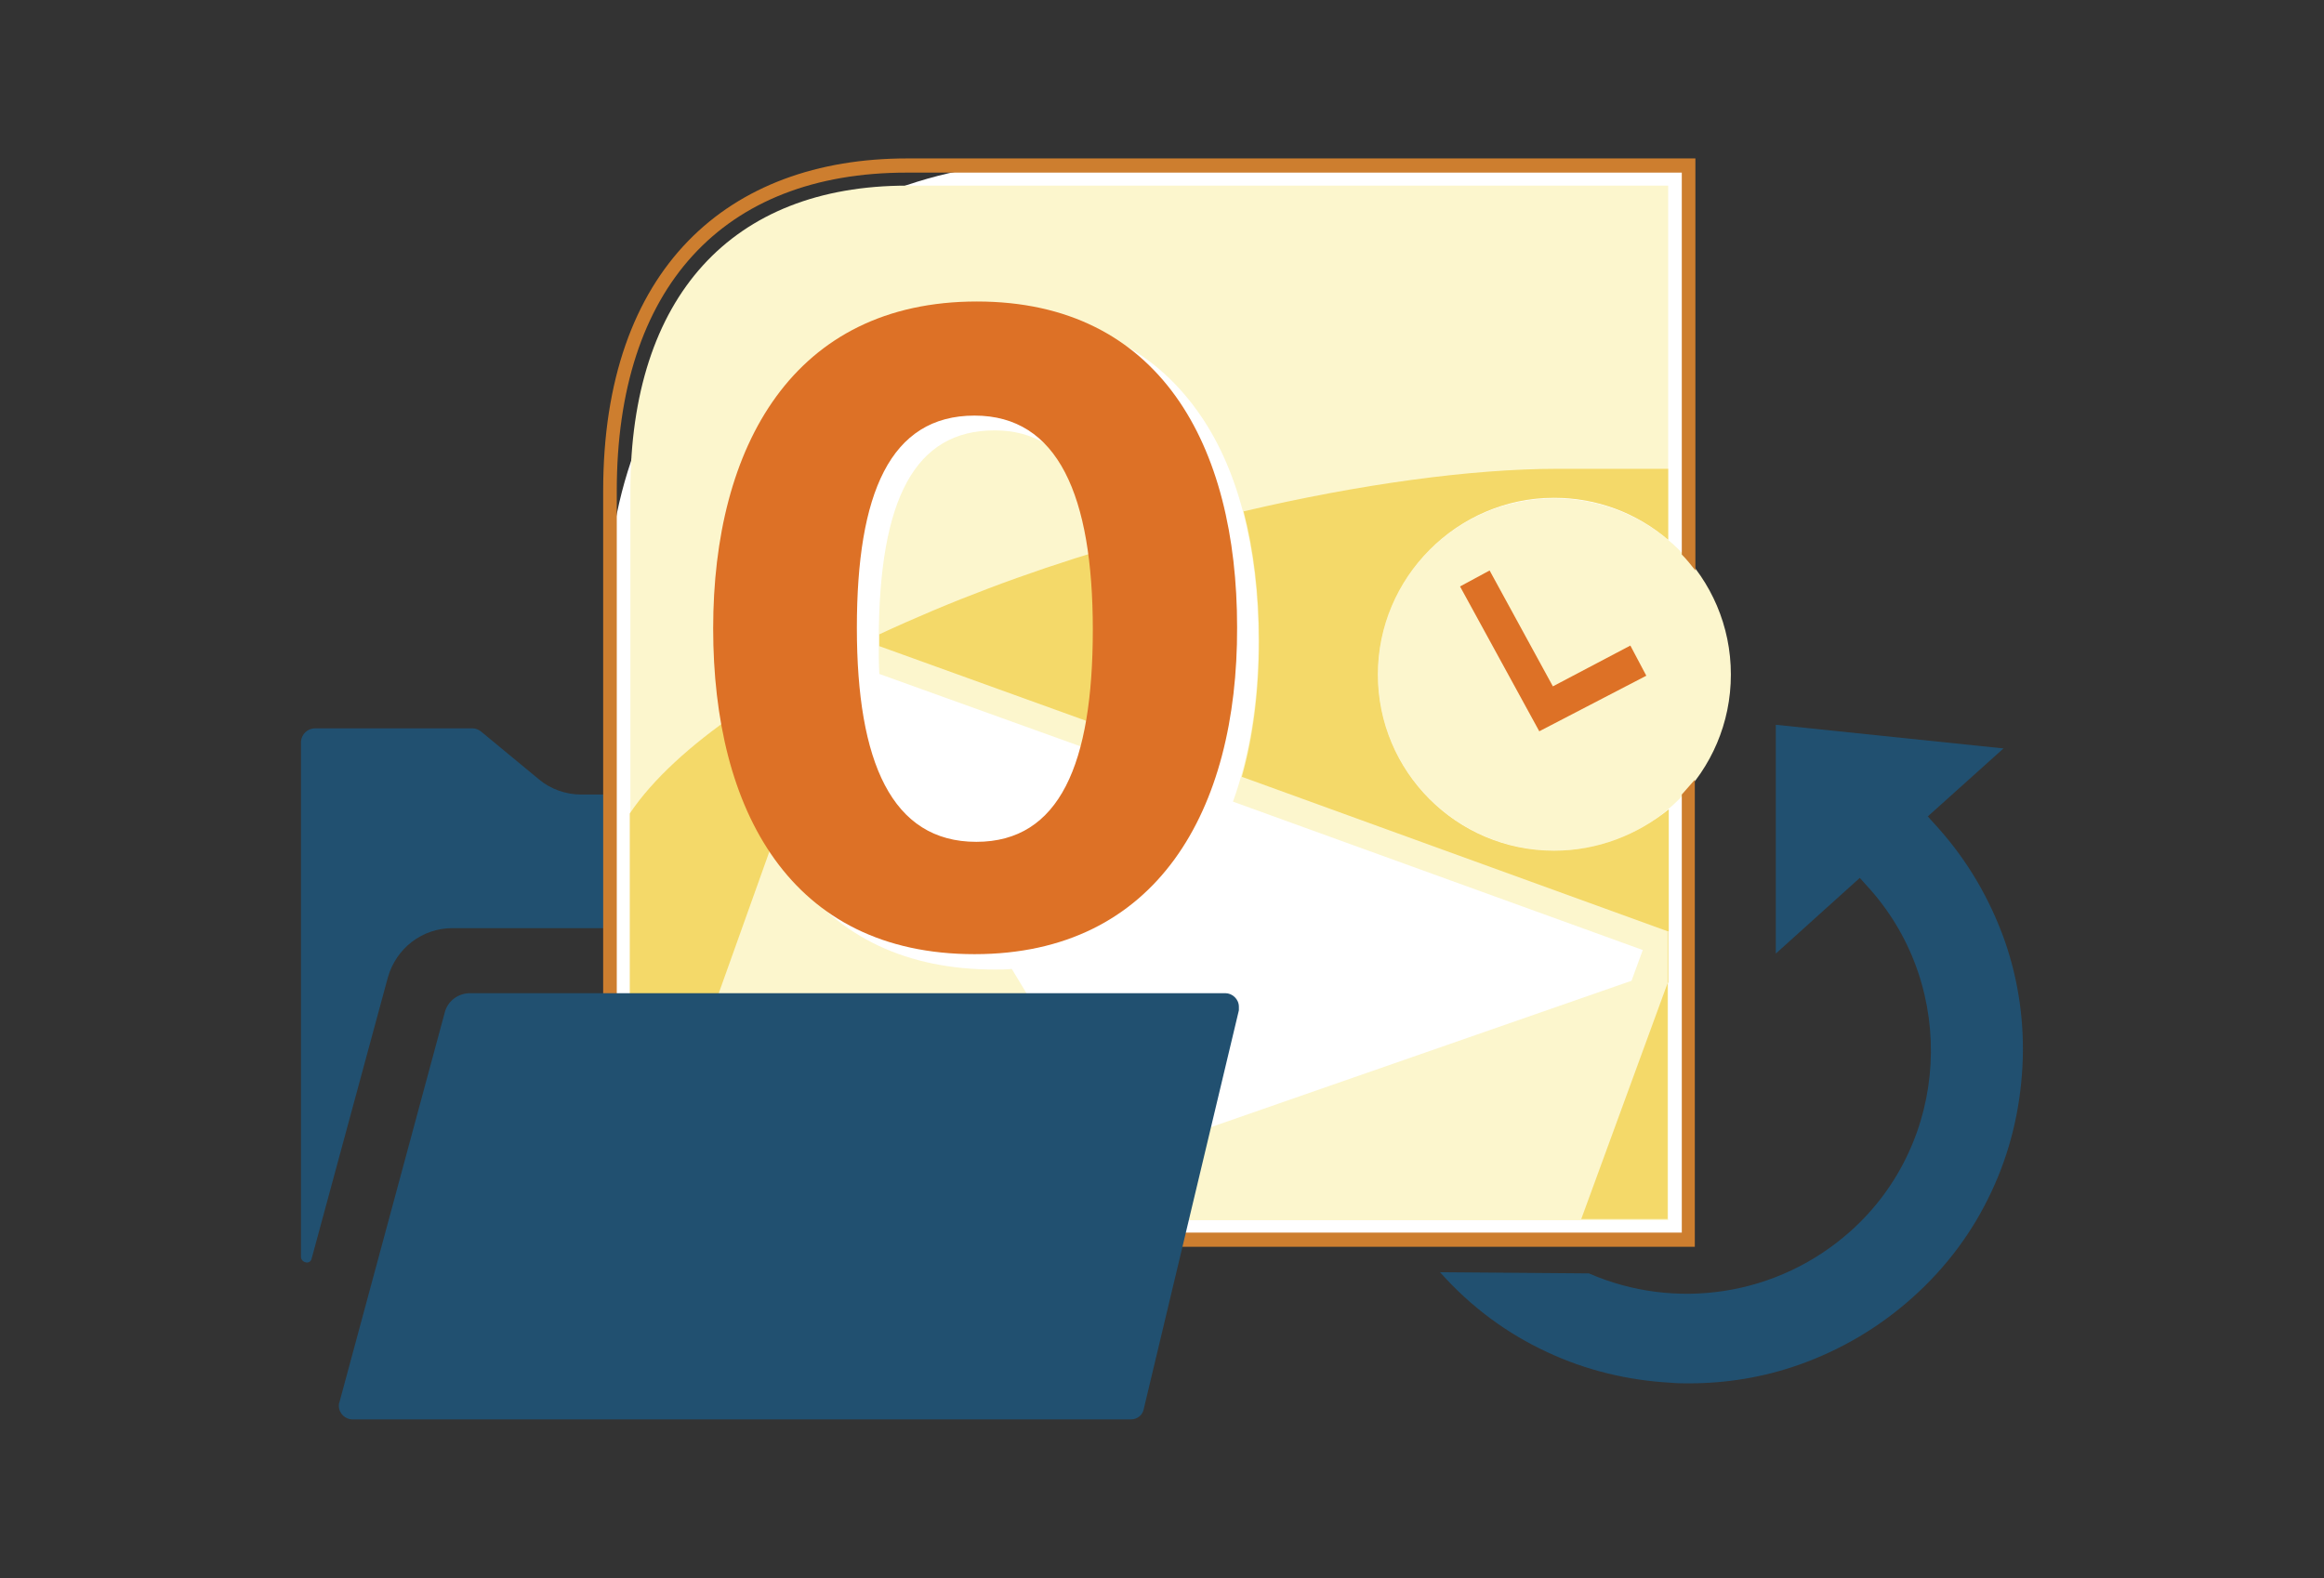
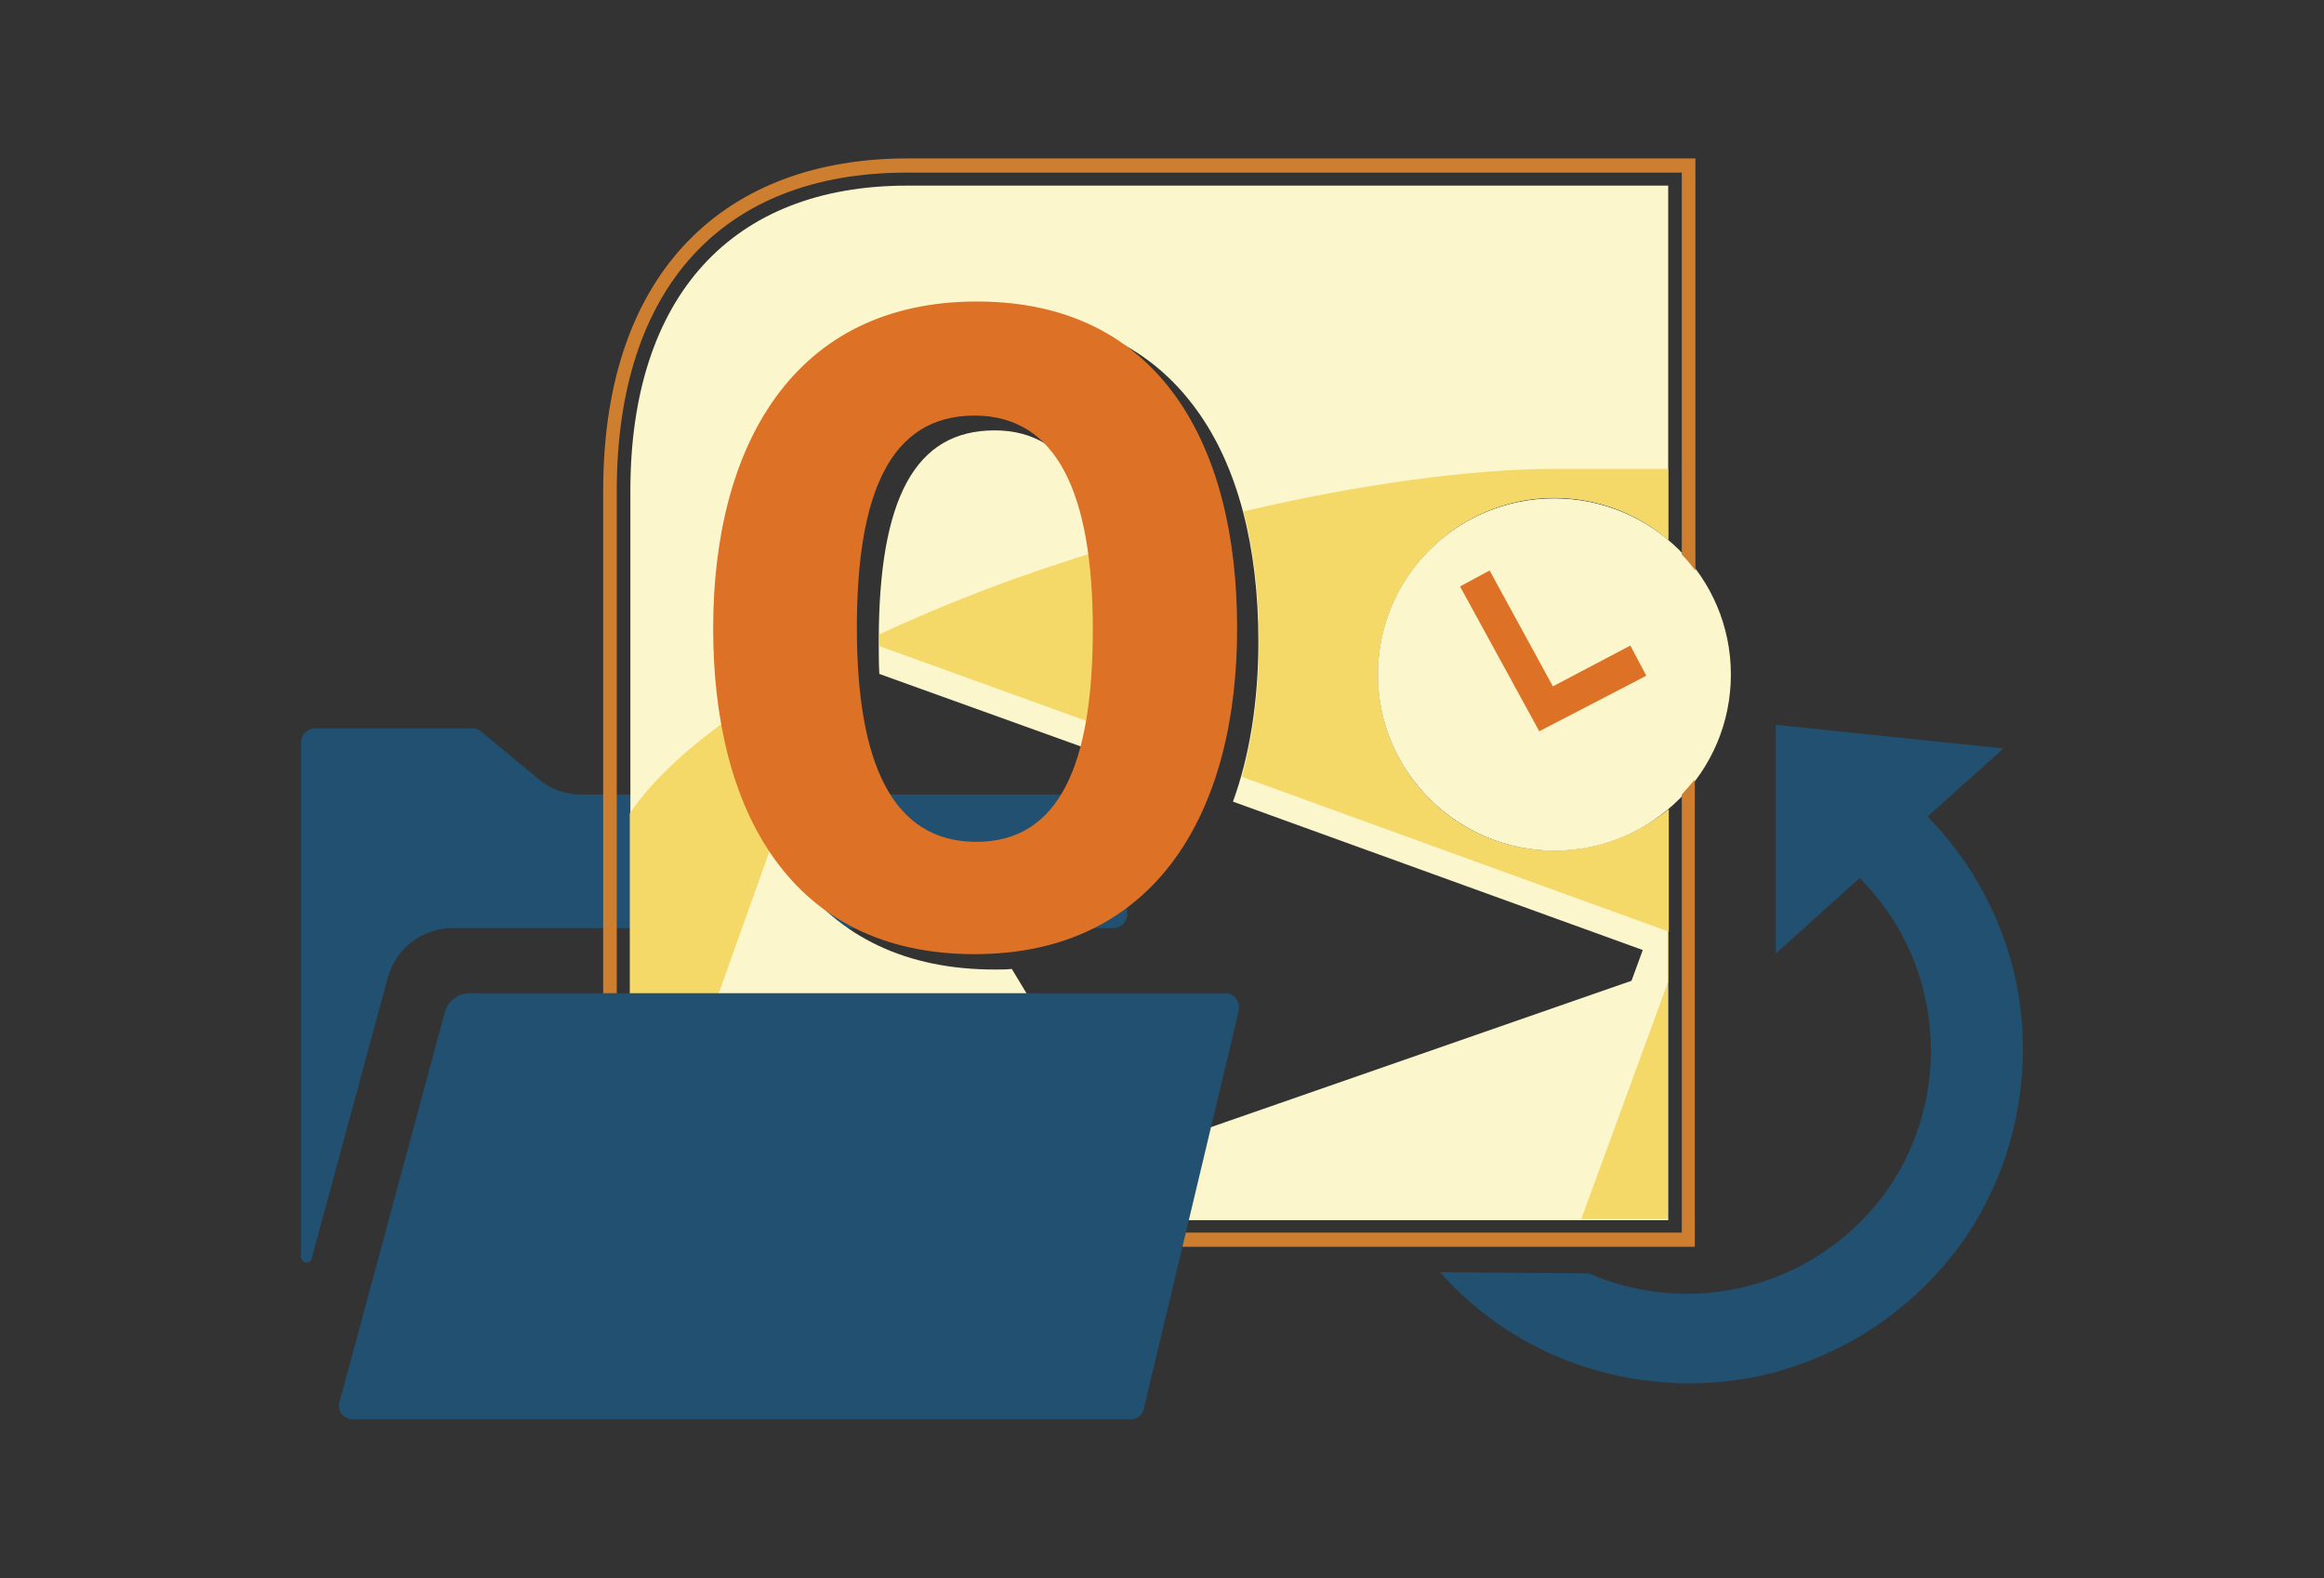
<svg xmlns="http://www.w3.org/2000/svg" version="1.1" id="Layer_1" x="0px" y="0px" width="393px" height="267px" viewBox="0 0 393 267" style="enable-background:new 0 0 393 267;" xml:space="preserve">
  <rect x="0" y="0" width="393" height="267" fill="#333333" stroke="none" />
  <g>
    <path style="fill:#215070;" d="M53.3,123.2h26.6l0,0c0.5,0,1,0.2,1.4,0.5l9.8,8.1l0,0c2,1.7,4.6,2.6,7.2,2.6h90   c1.2,0,2.3,1,2.3,2.3v18l0,0c0,1.2-1,2.3-2.3,2.3H76.5l0,0c-5.1,0-9.5,3.4-10.9,8.3l-12.9,47.6l0,0c-0.1,0.5-0.6,0.8-1.1,0.6   c-0.4-0.1-0.7-0.5-0.7-0.9l0-87.2h0C51,124.2,52,123.2,53.3,123.2L53.3,123.2z" />
    <g>
-       <path style="fill:#FFFFFF;" d="M177.2,27.4h108.7v182H102.8V101.9C102.8,60.8,136.1,27.4,177.2,27.4z" />
      <g>
        <g>
          <path style="fill:#FCF6CD;" d="M262.8,143.9c-16.5,0-29.8-13.4-29.8-29.8s13.4-29.9,29.8-29.9c7.3,0,14.1,2.6,19.3,7.1V31.4      H153.4c-29.7,0-46.8,18.8-46.8,51.6v123.4h175.5v-69.4C276.9,141.2,270.2,143.9,262.8,143.9z M275.9,165.9l-85.6,29.8      l-19.2-31.8c-0.9,0.1-1.9,0.1-2.9,0.1c-14.8,0-26.3-5.4-34-16.1c-6.9-9.5-10.5-23.1-10.5-39.1c0-16.2,3.7-29.7,10.7-39.3      c7.8-10.7,19.3-16.2,34.2-16.2c14.7,0,26.1,5.4,33.8,16.1c6.9,9.5,10.4,23.1,10.4,39.1c0,10.2-1.5,19.4-4.3,27.1l69.3,25.1      L275.9,165.9z" />
          <path style="fill:#FCF6CD;" d="M186.2,127.5c1.2-5.1,1.8-11.3,1.8-18.8c0-23.7-6.7-35.9-19.8-35.9c-13.4,0-19.6,11.4-19.6,35.7      c0,1.9,0,3.8,0.1,5.5L186.2,127.5z" />
          <path style="fill:#F4D969;" d="M124.5,120.7c-7.8,5.4-14.1,11.1-18,16.9v68.6h1.4l22.9-64.1      C127.7,136.1,125.5,128.9,124.5,120.7z" />
          <path style="fill:#F4D969;" d="M148.7,108.5c0,0.3,0,0.6,0,0.8l38.5,13.9c0.7-4.1,0.9-8.9,0.9-14.5c0-6-0.5-11.3-1.3-15.8      c-13.4,4-26.3,8.9-38.1,14.4C148.7,107.6,148.7,108,148.7,108.5z" />
          <polygon style="fill:#F4D969;" points="282,206.2 282,166.3 267.4,206.2     " />
          <polygon style="fill:#F4D969;" points="282.1,157.6 282,157.6 282,166.3 282.1,166.2     " />
          <path style="fill:#FCF6CD;" d="M292.7,114.1c0,16.5-13.4,29.8-29.8,29.8S233,130.6,233,114.1s13.4-29.8,29.8-29.8      C279.3,84.3,292.7,97.6,292.7,114.1z" />
          <polygon style="fill:#DD7126;" points="246.9,99.2 251.9,96.5 262.6,116.1 275.7,109.2 278.4,114.3 260.3,123.7     " />
          <g>
            <g>
              <path style="fill:#DD7126;" d="M164.8,161.4c-31.1,0-44.2-24.3-44.2-55.1c0-30.9,13.6-55.3,44.6-55.3c30.9,0,44,24.3,44,55.1        C209.3,137,195.7,161.4,164.8,161.4z M164.8,70.3c-14.3,0-19.9,13.2-19.9,35.9s5.9,36.2,20.2,36.2c14.1,0,19.7-13.2,19.7-35.9        S178.9,70.3,164.8,70.3z" />
            </g>
          </g>
          <path style="fill:#CD7E2F;" d="M284.4,134.4v74.1H104.3V83c0-34.3,17.9-53.8,49-53.8h131.1v64.6c0.8,0.8,1.6,1.8,2.3,2.7V26.8      c0,0-95.7,0-133.3,0C123.1,26.8,102,45.4,102,83c0,20.5,0,127.9,0,127.9h184.6v-79C285.9,132.7,285.1,133.6,284.4,134.4z" />
          <path style="fill:#F4D969;" d="M262.8,143.9c-16.5,0-29.8-13.4-29.8-29.8s13.4-29.9,29.8-29.9c7.3,0,14,2.6,19.3,7.1v-12      c-3.5,0-9.3,0-18.7,0c-14.6,0-33.5,2.6-53.1,7.2c1.7,6.6,2.6,13.9,2.6,21.9c0,8.5-1,16.2-2.9,23l72.2,26.2v-20.7      C276.9,141.2,270.2,143.9,262.8,143.9z" />
        </g>
      </g>
    </g>
    <path style="fill:#215070;" d="M209.5,170.9l-16.1,67.5l0,0c-0.2,1-1.1,1.7-2.2,1.7H59.6c-1.2,0-2.3-1-2.3-2.3c0-0.2,0-0.4,0.1-0.6   l17.8-65.9c0.5-2,2.3-3.3,4.3-3.3l127.7,0l0,0c1.2,0,2.3,1,2.3,2.3C209.5,170.6,209.5,170.8,209.5,170.9L209.5,170.9z" />
    <g>
      <path style="fill:#215070;" d="M268.7,215.4c14.4,6.3,31.8,4,44.3-7.2c16.7-15,18.1-40.9,3.3-57.7l-1.8-2l-14.2,12.8l0-38.7    l38.5,4l-12.8,11.5l1.8,2c5,5.6,8.7,12,11.2,19c2.4,6.9,3.4,14.1,3,21.4c-0.4,7.3-2.1,14.4-5.2,21c-3.2,6.9-7.7,12.9-13.4,18    c-5.7,5.1-12.2,8.9-19.3,11.4c-6,2.1-12.2,3.1-18.5,3.1c-1,0-2,0-3-0.1c-7.3-0.4-14.4-2.1-21-5.2c-6.9-3.2-12.9-7.7-18-13.4    c0,0-0.1-0.1-0.1-0.1L268.7,215.4z" />
    </g>
  </g>
</svg>